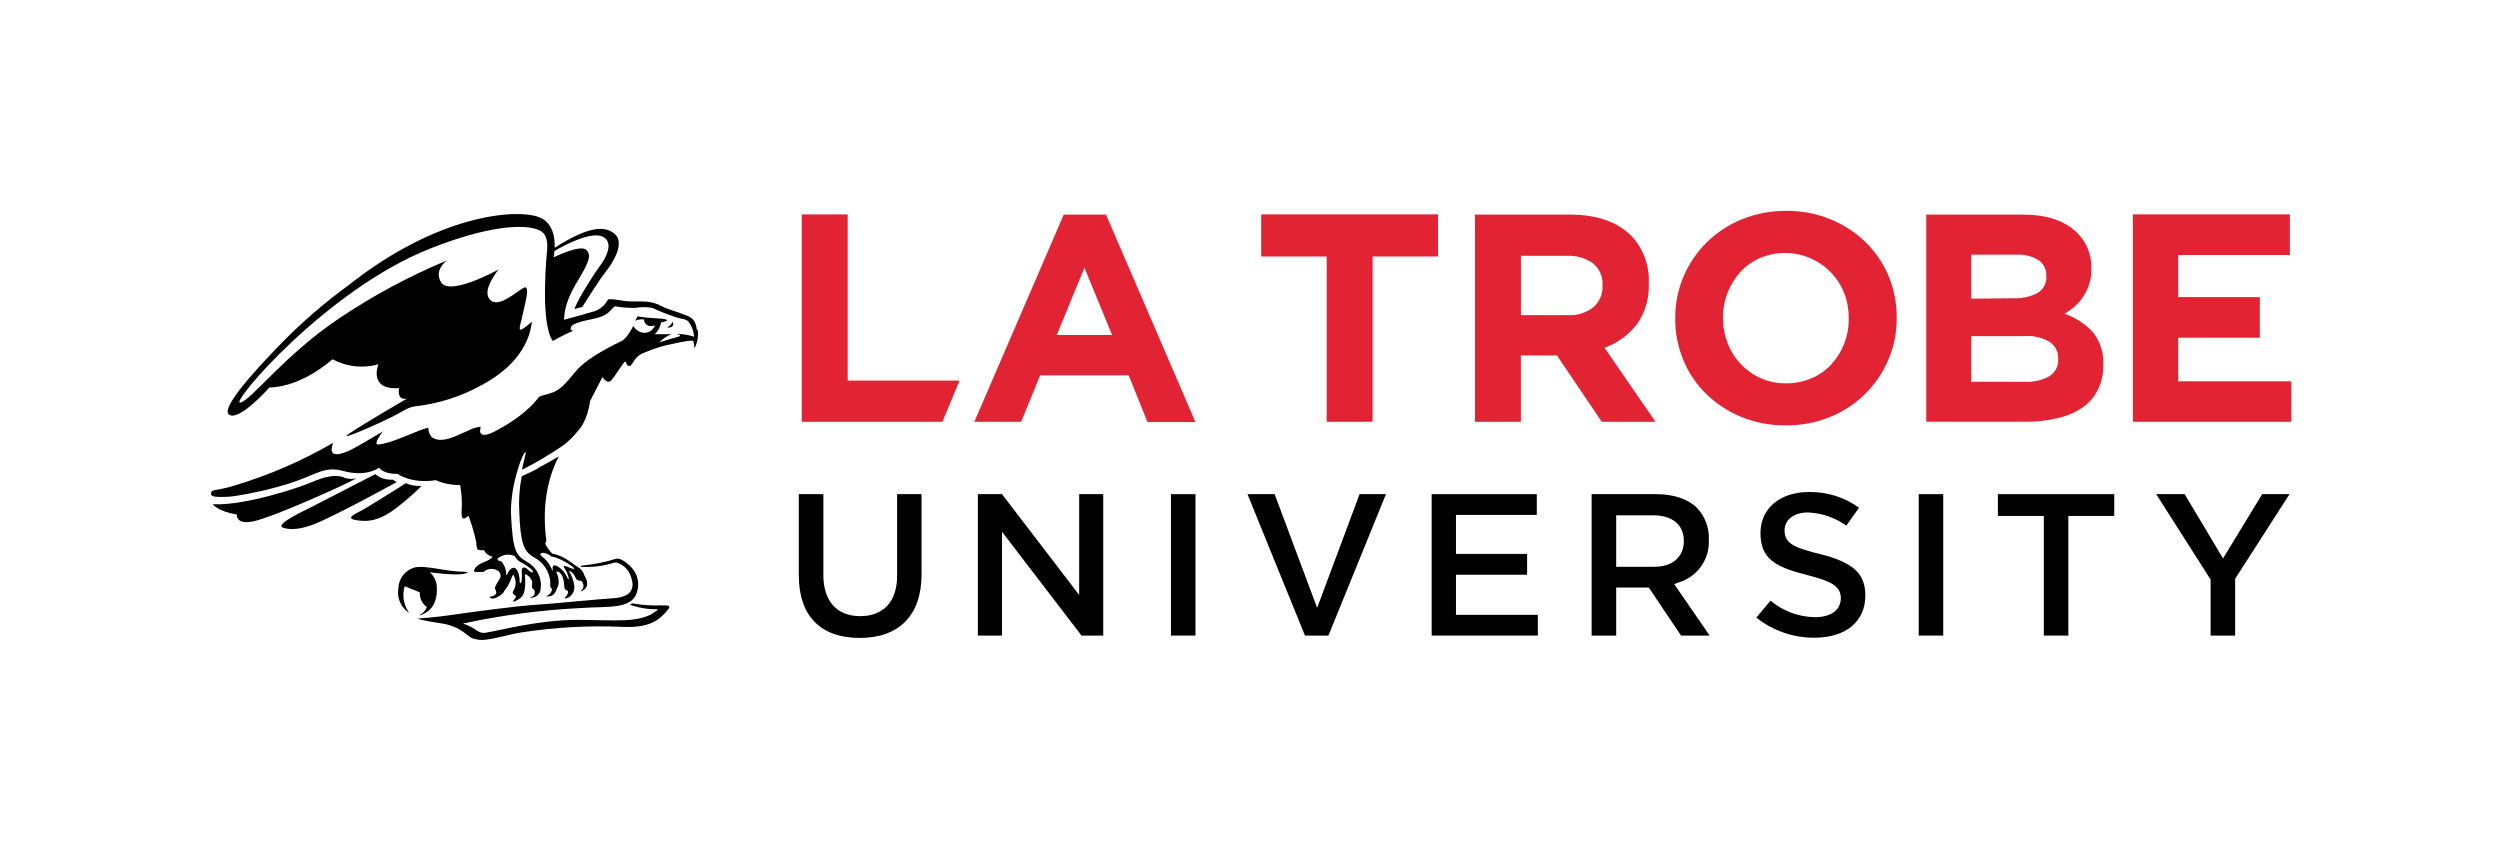
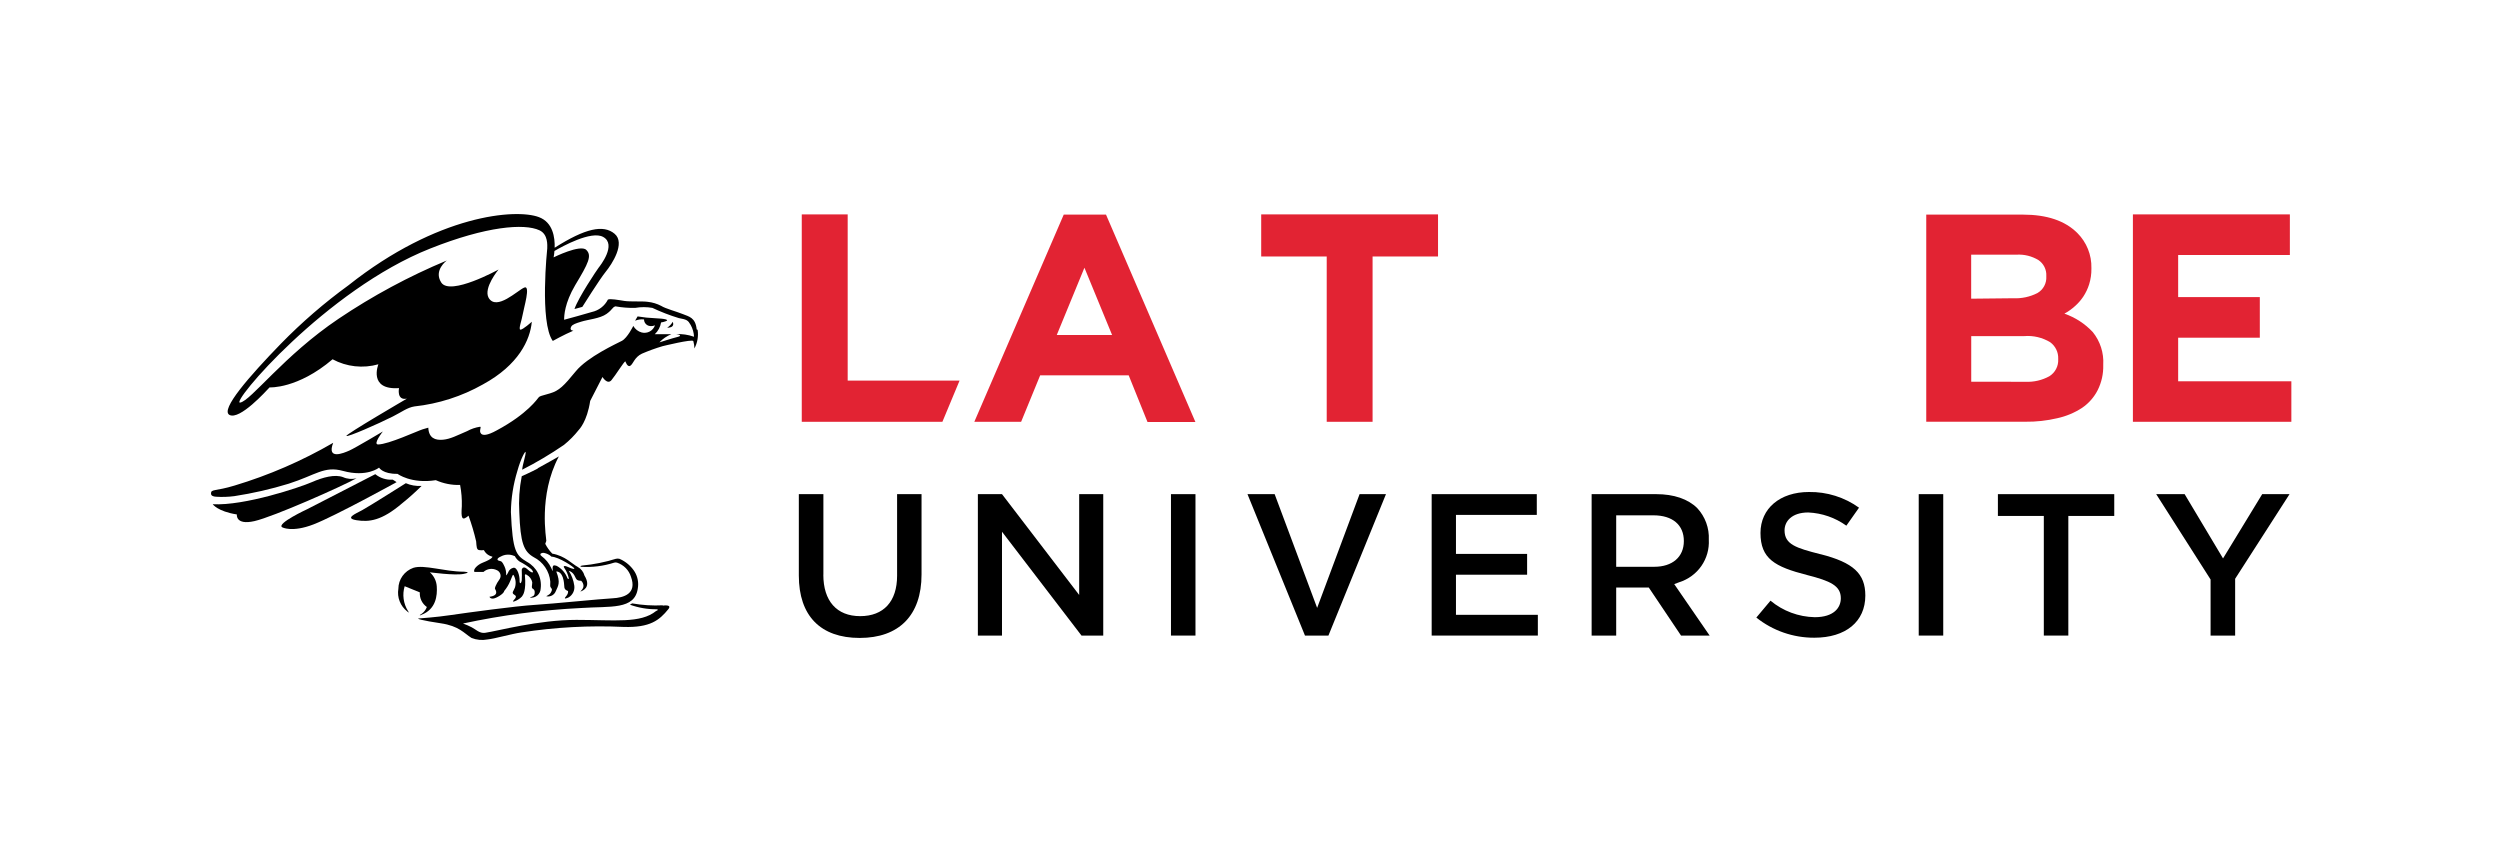
<svg xmlns="http://www.w3.org/2000/svg" width="258" height="87" viewBox="0 0 258 87" fill="none">
  <path d="M82.742 22.125V43.529H97.256L99.026 39.281H87.481V22.125H82.742Z" fill="#E22333" />
  <path d="M114.768 34.573L111.913 27.628L109.058 34.573H114.768ZM109.778 22.148H114.14L123.367 43.551H118.422L116.481 38.735H107.345L105.381 43.528H100.551L109.778 22.148Z" fill="#E22333" />
  <path d="M136.917 26.469H130.156V22.125H148.405V26.469H141.65V43.529H136.917V26.469Z" fill="#E22333" />
-   <path d="M161.749 32.523C162.719 32.59 163.68 32.297 164.444 31.699C164.755 31.424 165 31.084 165.162 30.703C165.324 30.322 165.399 29.909 165.38 29.496V29.439C165.409 29.01 165.334 28.58 165.163 28.185C164.991 27.79 164.727 27.441 164.393 27.168C163.597 26.611 162.634 26.341 161.663 26.401H156.958V32.523H161.749ZM152.219 22.148H162.057C164.787 22.148 166.871 22.874 168.338 24.323C168.955 24.97 169.434 25.735 169.746 26.572C170.058 27.408 170.196 28.298 170.154 29.189V29.252C170.231 30.77 169.788 32.27 168.898 33.505C168.043 34.595 166.894 35.42 165.586 35.885L170.845 43.528H165.306L160.676 36.685H156.953V43.528H152.219V22.148Z" fill="#E22333" />
-   <path d="M184.331 39.559C185.228 39.568 186.117 39.39 186.941 39.036C187.723 38.711 188.424 38.221 188.996 37.6C189.564 36.977 190.012 36.255 190.315 35.47C190.637 34.651 190.798 33.777 190.789 32.898V32.83C190.796 31.943 190.635 31.062 190.315 30.234C189.993 29.424 189.512 28.687 188.899 28.065C188.286 27.443 187.554 26.949 186.747 26.613C185.939 26.276 185.072 26.104 184.196 26.105C183.321 26.107 182.454 26.283 181.648 26.623C180.877 26.956 180.185 27.445 179.615 28.059C179.049 28.681 178.602 29.401 178.296 30.183C177.973 31.008 177.81 31.887 177.817 32.773V32.83C177.812 33.719 177.974 34.601 178.296 35.431C178.598 36.226 179.058 36.952 179.649 37.566C180.247 38.205 180.973 38.713 181.781 39.057C182.588 39.4 183.459 39.571 184.337 39.559M184.274 43.898C182.709 43.912 181.156 43.616 179.706 43.029C178.364 42.478 177.14 41.678 176.098 40.672C175.078 39.683 174.273 38.496 173.734 37.185C173.163 35.828 172.873 34.369 172.883 32.898V32.83C172.871 31.355 173.164 29.893 173.745 28.536C174.307 27.207 175.127 26.002 176.159 24.989C177.191 23.976 178.414 23.177 179.758 22.636C181.216 22.041 182.779 21.744 184.354 21.762C185.921 21.744 187.474 22.042 188.922 22.636C190.263 23.183 191.486 23.981 192.525 24.987C193.539 25.98 194.345 27.163 194.895 28.468C195.461 29.833 195.749 31.296 195.74 32.773V32.83C195.75 34.304 195.457 35.765 194.878 37.123C194.317 38.44 193.507 39.637 192.491 40.649C191.452 41.673 190.22 42.482 188.865 43.029C187.415 43.615 185.863 43.911 184.297 43.898" fill="#E22333" />
  <path d="M209.027 39.4C209.884 39.441 210.736 39.244 211.488 38.832C211.784 38.649 212.026 38.39 212.187 38.082C212.349 37.775 212.425 37.429 212.407 37.083V37.02C212.42 36.691 212.351 36.363 212.206 36.066C212.062 35.769 211.847 35.512 211.579 35.317C210.777 34.831 209.842 34.611 208.907 34.686H203.431V39.394L209.027 39.4ZM207.77 30.779C208.633 30.821 209.491 30.637 210.26 30.245C210.557 30.074 210.8 29.824 210.962 29.523C211.124 29.222 211.199 28.883 211.179 28.542V28.479C211.197 28.163 211.132 27.846 210.992 27.561C210.853 27.276 210.642 27.031 210.38 26.849C209.696 26.43 208.898 26.232 208.096 26.282H203.425V30.825L207.77 30.779ZM198.789 22.148H208.764C211.242 22.148 213.113 22.78 214.377 24.044C214.853 24.518 215.228 25.082 215.478 25.704C215.728 26.326 215.849 26.992 215.833 27.662V27.724C215.841 28.273 215.762 28.819 215.599 29.343C215.458 29.793 215.254 30.221 214.993 30.615C214.747 30.982 214.453 31.316 214.12 31.608C213.793 31.902 213.432 32.158 213.046 32.369C214.167 32.756 215.175 33.411 215.981 34.278C216.742 35.224 217.125 36.418 217.055 37.628V37.691C217.077 38.58 216.881 39.461 216.484 40.257C216.108 40.997 215.55 41.63 214.862 42.097C214.085 42.602 213.222 42.962 212.315 43.159C211.235 43.414 210.126 43.536 209.015 43.523H198.789V22.148Z" fill="#E22333" />
  <path d="M220.115 22.125H236.314V26.316H224.786V30.66H233.213V34.851H224.786V39.349H236.468V43.529H220.115V22.125Z" fill="#E22333" />
  <path d="M84.974 59.31V50.996H82.439V59.395C82.439 63.546 84.671 65.835 88.72 65.835C92.768 65.835 95.103 63.512 95.103 59.287V50.996H92.58V59.418C92.58 62.07 91.192 63.586 88.771 63.586C86.35 63.586 84.968 62.024 84.968 59.31" fill="black" />
  <path d="M100.916 50.996V65.591H103.406V54.875L111.611 65.591H113.855V50.996H111.371V61.4L103.406 50.996H100.916Z" fill="black" />
  <path d="M123.373 50.996H120.844V65.591H123.373V50.996Z" fill="black" />
  <path d="M131.544 50.996H128.74L134.673 65.591H137.094L143.032 50.996H140.308L135.929 62.734L131.544 50.996Z" fill="black" />
  <path d="M150.255 59.31H157.598V57.163H150.255V53.137H158.597V50.996H147.748V65.591H158.706V63.45H150.255V59.31Z" fill="black" />
  <path d="M173.306 60.082C174.229 59.791 175.03 59.203 175.581 58.411C176.132 57.618 176.402 56.666 176.349 55.704C176.378 55.107 176.287 54.51 176.081 53.948C175.875 53.386 175.559 52.871 175.15 52.433C174.202 51.496 172.74 50.996 170.925 50.996H164.256V65.591H166.791V60.633H170.154L173.483 65.591H176.435L172.78 60.281L173.306 60.082ZM166.791 58.492V53.182H170.639C172.603 53.182 173.774 54.171 173.774 55.834C173.774 57.498 172.569 58.492 170.725 58.492H166.791Z" fill="black" />
  <path d="M187.855 57.191C185.359 56.555 184.166 56.186 184.166 54.733C184.166 53.795 184.92 52.887 186.61 52.887C188.027 52.949 189.395 53.423 190.544 54.25L191.851 52.393C190.349 51.315 188.537 50.747 186.684 50.774C183.692 50.774 181.682 52.478 181.682 54.999C181.682 57.669 183.167 58.492 186.496 59.344C188.899 59.957 189.973 60.445 189.973 61.74C189.973 62.706 189.265 63.694 187.284 63.694C185.61 63.661 183.998 63.06 182.716 61.99L181.254 63.733C182.95 65.088 185.063 65.822 187.238 65.812C190.487 65.812 192.502 64.148 192.502 61.462C192.502 59.19 191.258 58.055 187.9 57.197" fill="black" />
  <path d="M200.542 50.996H198.012V65.591H200.542V50.996Z" fill="black" />
  <path d="M210.922 65.591H213.452V53.245H218.191V50.996H206.183V53.245H210.922V65.591Z" fill="black" />
  <path d="M233.459 50.996L229.417 57.629L225.454 50.996H222.519L228.132 59.804V65.591H230.667V59.73L236.28 50.996H233.459Z" fill="black" />
  <path d="M69.421 33.216C69.284 33.461 69.088 33.668 68.85 33.818C69.746 33.818 69.421 33.216 69.421 33.216Z" fill="black" />
  <path d="M53.13 57.391C53.246 57.619 53.419 57.815 53.633 57.958C54.053 58.172 54.449 58.429 54.815 58.725C54.929 58.839 55.049 59.015 54.986 59.06C54.923 59.106 54.763 59.06 54.415 58.736C54.067 58.413 53.884 58.606 53.844 58.805C53.862 59.168 53.862 59.532 53.844 59.895C53.787 60.258 53.604 60.309 53.621 59.895C53.638 59.48 53.41 58.555 53.005 58.589C52.873 58.614 52.751 58.674 52.651 58.762C52.551 58.85 52.476 58.962 52.434 59.089C52.337 59.287 52.188 59.48 52.234 59.316C52.247 59.014 52.186 58.714 52.057 58.441C51.84 57.975 51.771 57.924 51.52 57.873C51.269 57.822 51.246 57.623 51.68 57.436C51.888 57.319 52.121 57.252 52.36 57.24C52.599 57.228 52.837 57.272 53.056 57.368M71.898 33.994C71.773 32.773 71.116 32.676 70.471 32.415C69.826 32.154 68.667 31.847 68.238 31.569C67.806 31.343 67.336 31.201 66.851 31.149C66.337 31.069 65.041 31.149 64.447 31.058C63.853 30.967 62.94 30.791 62.734 30.921C62.57 31.244 62.336 31.526 62.048 31.747C61.761 31.968 61.428 32.122 61.073 32.199C60.176 32.477 59.04 32.767 58.218 33C58.218 32.574 58.263 31.296 59.36 29.428C60.73 27.156 61.112 26.384 60.502 25.788C59.891 25.192 57.133 26.56 57.133 26.56C57.175 26.343 57.204 26.122 57.218 25.901C58.012 25.436 61.021 23.772 62.249 24.453C63.67 25.243 61.929 27.435 61.769 27.639C61.609 27.843 59.674 30.723 59.285 31.892L60.096 31.671C60.096 31.671 61.895 28.797 62.517 28.037C63.139 27.276 64.578 25.089 63.425 24.124C62.272 23.158 60.41 23.556 57.241 25.566C57.276 24.521 57.07 22.954 55.62 22.409C53.244 21.506 45.165 22.148 35.972 29.434C33.478 31.247 31.142 33.266 28.989 35.47C25.74 38.821 22.708 42.285 23.679 42.819C24.741 43.386 27.493 40.32 27.818 39.979C27.818 39.979 30.707 40.155 34.322 37.077C35.769 37.859 37.467 38.045 39.05 37.594C39.05 37.594 37.965 40.275 41.179 40.053C41.179 40.053 40.905 41.359 41.996 41.138C41.996 41.138 35.641 44.84 35.749 44.988C35.858 45.136 39.004 43.756 40.546 42.978C41.471 42.512 42.025 42.063 42.767 41.944C45.254 41.675 47.66 40.902 49.836 39.672C53.53 37.662 54.712 35.067 54.883 33.204C54.883 33.204 53.941 34.05 53.707 34.022C53.473 33.994 53.855 33.034 53.952 32.415C54.049 31.796 54.792 29.388 54.101 29.678C53.41 29.967 51.246 32.114 50.429 30.74C49.858 29.723 51.451 27.815 51.451 27.815C51.451 27.815 46.455 30.575 45.536 29.155C44.719 27.895 46.107 26.884 46.107 26.884C42.194 28.517 38.453 30.532 34.938 32.898C29.291 36.697 25.888 41.365 24.786 41.547C23.684 41.728 33.654 29.899 44.406 25.646C50.207 23.34 54.112 23.039 55.671 23.766C56.585 24.186 56.476 25.351 56.476 25.634C56.476 25.634 55.665 33.273 57.047 35.186C57.047 35.186 58.189 34.544 59.177 34.124C59.177 34.124 58.72 34.124 58.949 33.71C59.068 33.483 59.44 33.363 59.971 33.199C60.69 32.971 61.929 32.875 62.591 32.398C63.254 31.921 63.162 31.728 63.511 31.614C64.185 31.735 64.87 31.789 65.555 31.773C66.14 31.671 66.739 31.671 67.325 31.773C68.204 32.189 69.112 32.54 70.043 32.824C70.899 32.983 70.996 33.045 71.282 33.545C71.486 33.913 71.603 34.323 71.624 34.743H71.59C71.008 34.539 70.391 34.45 69.774 34.482C70.1 34.516 70.425 34.652 69.946 34.766C69.466 34.88 68.05 35.334 68.05 35.334C68.395 34.964 68.818 34.675 69.289 34.488C69.323 34.488 67.576 34.488 67.576 34.488C67.919 34.166 68.146 33.741 68.221 33.278C68.375 33.253 68.525 33.215 68.672 33.165C69.141 33.006 68.621 32.881 67.61 32.841C67.004 32.817 66.399 32.754 65.8 32.654L65.543 33.096C65.834 32.978 66.15 32.933 66.463 32.966C66.463 33.135 66.526 33.298 66.64 33.424C66.754 33.55 66.91 33.629 67.079 33.647C67.255 33.669 67.433 33.642 67.593 33.568C67.502 33.842 67.31 34.071 67.056 34.209C66.801 34.347 66.504 34.384 66.223 34.312C66.04 34.263 65.869 34.177 65.72 34.061C65.571 33.945 65.447 33.8 65.355 33.636C65.355 33.636 64.75 34.874 64.179 35.175C63.608 35.476 60.639 36.827 59.417 38.321C58.195 39.815 57.704 40.32 56.767 40.593C55.831 40.865 55.717 40.871 55.597 41.001C55.477 41.132 54.455 42.705 51.274 44.409C50.252 44.977 49.83 44.937 49.658 44.767C49.373 44.483 49.739 44.028 49.539 44.04C49.07 44.111 48.617 44.265 48.203 44.494C47.158 44.937 46.49 45.312 45.702 45.38C44.914 45.448 44.251 45.215 44.2 44.136C44.2 44.136 44.166 44.136 43.629 44.301C43.092 44.465 40.106 45.857 39.021 45.868C38.45 45.868 39.512 44.528 39.512 44.528C39.512 44.528 36.657 46.232 36.052 46.498C35.447 46.765 33.688 47.504 34.385 45.698C31.177 47.56 27.76 49.041 24.204 50.11C22.234 50.712 21.76 50.451 21.777 50.934C21.777 51.161 22 51.246 22.297 51.263C22.927 51.304 23.56 51.283 24.187 51.201C26.085 50.91 27.959 50.481 29.794 49.917C32.609 49.02 33.448 48.06 35.401 48.6C37.885 49.281 39.118 48.259 39.118 48.259C39.118 48.259 39.495 48.929 41.025 48.901C41.025 48.901 42.424 49.957 44.977 49.554C45.764 49.905 46.621 50.074 47.483 50.048C47.622 50.772 47.681 51.509 47.66 52.245C47.569 53.478 47.66 53.824 48.351 53.217C48.668 54.086 48.931 54.973 49.139 55.874C49.185 56.408 49.173 56.737 49.459 56.772C49.618 56.793 49.779 56.793 49.938 56.772C50.025 56.942 50.149 57.091 50.301 57.208C50.454 57.325 50.63 57.407 50.818 57.447C50.818 57.447 50.88 57.652 49.807 58.072C49.27 58.282 48.779 58.782 48.968 59.026C48.968 59.026 49.413 59.026 49.893 59.026C50.077 58.858 50.309 58.751 50.558 58.718C50.806 58.686 51.058 58.73 51.28 58.844C51.415 58.905 51.525 59.009 51.591 59.141C51.658 59.272 51.677 59.422 51.646 59.566C51.62 59.664 51.575 59.757 51.514 59.838C51.48 59.895 51.4 59.997 51.309 60.151C51.217 60.304 51.035 60.667 51.086 60.77C51.137 60.872 51.554 61.457 50.515 61.587C50.515 61.587 50.566 61.792 50.886 61.775C51.206 61.758 52.028 61.252 52.028 60.997C52.29 60.687 52.502 60.338 52.656 59.963C52.896 59.355 52.925 59.265 53.005 59.355C53.114 59.548 53.182 59.761 53.206 59.98C53.229 60.2 53.207 60.422 53.142 60.633C52.976 61.036 52.833 61.116 52.965 61.292C53.034 61.353 53.109 61.408 53.187 61.457C53.273 61.519 53.284 61.672 53.033 61.917C52.599 62.354 53.781 61.837 53.947 61.428C53.947 61.428 54.324 60.997 54.169 59.367C54.169 59.367 54.169 59.191 54.358 59.321C54.504 59.401 54.632 59.513 54.73 59.647C54.829 59.782 54.897 59.936 54.929 60.099C54.929 60.4 54.797 60.667 55.003 60.77C55.209 60.872 55.22 61.19 55.14 61.389C55.06 61.587 54.603 61.644 54.712 61.678C54.846 61.693 54.981 61.68 55.109 61.641C55.238 61.601 55.357 61.536 55.459 61.448C55.561 61.361 55.643 61.253 55.701 61.133C55.76 61.012 55.792 60.88 55.797 60.747C55.869 60.201 55.774 59.646 55.525 59.155C55.275 58.663 54.882 58.258 54.398 57.992C53.256 57.305 52.902 56.965 52.725 52.847C52.745 51.415 52.968 49.993 53.387 48.622C53.764 47.26 54.221 46.498 54.244 46.652C54.289 46.924 53.918 47.958 53.889 48.475C55.381 47.715 56.821 46.859 58.2 45.914C58.762 45.46 59.272 44.946 59.719 44.38C59.759 44.329 60.581 43.529 60.907 41.376L62.175 38.906C62.175 38.906 62.677 39.735 63.1 39.235C63.522 38.736 64.401 37.304 64.538 37.287C64.538 37.287 64.744 37.935 65.047 37.747C65.349 37.56 65.469 36.867 66.246 36.498C66.94 36.199 67.651 35.941 68.376 35.726C68.376 35.726 71.442 34.97 71.55 35.198C71.623 35.445 71.662 35.701 71.664 35.959C71.979 35.371 72.095 34.698 71.996 34.039" fill="black" />
  <path d="M35.401 49.241C34.567 48.929 33.357 49.241 32.164 49.764C30.97 50.286 25.232 52.217 21.954 52.035C21.954 52.035 22.44 52.773 24.444 53.092C24.444 53.092 24.278 54.227 26.254 53.779C28.23 53.33 35.31 50.19 36.8 49.349C36.335 49.477 35.84 49.439 35.401 49.241Z" fill="black" />
  <path d="M40.5 49.502C39.859 49.541 39.228 49.338 38.73 48.935L31.707 52.546C31.707 52.546 28.498 54.034 29.12 54.415C29.12 54.415 30.12 54.983 32.364 54.114C34.608 53.245 40.928 49.758 40.928 49.758C40.928 49.758 40.557 49.502 40.534 49.502" fill="black" />
  <path d="M43.481 50.145C42.933 50.18 42.385 50.085 41.882 49.866C41.882 49.866 38.091 52.263 37.377 52.649C36.663 53.035 35.533 53.489 36.806 53.688C38.079 53.887 39.387 53.756 41.511 51.933C42.209 51.374 42.876 50.776 43.509 50.145" fill="black" />
  <path d="M56.893 57.447C57.635 57.447 59.303 58.549 59.274 58.68C59.245 58.81 58.652 58.526 58.48 58.458C58.309 58.39 58.058 58.362 58.252 58.634C58.469 58.954 58.623 59.313 58.703 59.691C58.703 59.821 58.566 59.691 58.566 59.691C58.367 59.141 57.973 58.683 57.458 58.401C57.144 58.282 57.047 58.356 57.03 58.572C57.013 58.788 57.127 59.214 56.882 58.606C56.656 58.123 56.312 57.703 55.882 57.385C55.705 57.271 55.785 57.147 55.785 57.147C55.837 57.107 55.896 57.079 55.959 57.064C56.022 57.05 56.087 57.049 56.151 57.061C56.426 57.116 56.682 57.241 56.893 57.425M55.523 48.339C54.775 48.736 53.844 49.145 53.844 49.145C53.6 50.379 53.516 51.638 53.593 52.893C53.707 56.033 54.05 56.908 55.077 57.499C55.554 57.74 55.962 58.098 56.261 58.539C56.561 58.98 56.743 59.49 56.79 60.02C56.79 60.423 56.739 60.525 56.87 60.667C57.002 60.809 56.99 60.9 56.836 61.173C56.682 61.445 56.265 61.519 56.419 61.542C56.61 61.575 56.807 61.542 56.977 61.448C57.146 61.354 57.278 61.205 57.35 61.025C57.595 60.457 57.875 60.168 57.407 58.981C57.407 58.981 57.978 58.89 58.166 59.912C58.298 60.565 58.092 60.804 58.617 60.991C58.617 60.991 58.697 61.224 58.401 61.559C58.104 61.894 58.492 61.746 58.697 61.644C58.898 61.52 59.059 61.341 59.16 61.128C59.261 60.916 59.299 60.679 59.268 60.446C59.192 59.896 58.997 59.369 58.697 58.901C58.941 58.978 59.145 59.145 59.268 59.367C59.48 59.742 59.451 59.935 59.976 59.935C60.05 60.003 60.11 60.086 60.151 60.178C60.192 60.269 60.214 60.368 60.216 60.469C60.216 60.832 59.782 61.088 59.931 61.036C60.079 60.985 61.073 60.639 60.319 59.401C60.269 59.212 60.181 59.035 60.06 58.881C59.939 58.727 59.789 58.598 59.617 58.504C59.046 58.203 58.321 57.368 56.996 57.135C56.703 56.837 56.459 56.496 56.271 56.124C56.315 56.025 56.351 55.922 56.379 55.818C56.408 55.67 55.517 51.15 57.675 47.101C57.675 47.101 56.225 47.941 55.477 48.333" fill="black" />
  <path d="M41.733 60.486L43.326 61.133C43.306 61.425 43.362 61.718 43.489 61.983C43.617 62.248 43.81 62.475 44.051 62.643C43.943 62.939 43.743 63.194 43.48 63.37C43.383 63.444 43.303 63.461 43.326 63.49C43.349 63.518 43.412 63.49 43.475 63.456C44.994 62.888 45.142 61.474 45.074 60.508C45.037 59.951 44.78 59.43 44.36 59.06C44.36 59.06 46.918 59.412 47.849 59.225C48.779 59.037 47.849 58.998 47.849 58.998C45.913 58.998 43.755 58.242 42.658 58.6C42.208 58.758 41.817 59.051 41.54 59.438C41.263 59.825 41.113 60.288 41.111 60.764C41.038 61.2 41.085 61.648 41.247 62.059C41.408 62.471 41.679 62.832 42.03 63.103C42.093 63.154 42.179 63.228 42.19 63.217C42.202 63.206 42.133 63.098 42.104 63.052C41.868 62.675 41.715 62.252 41.656 61.811C41.596 61.371 41.633 60.922 41.762 60.497" fill="black" />
  <path d="M68.41 62.467C67.347 62.521 66.282 62.454 65.235 62.269L65.007 62.405C65.892 62.725 66.828 62.885 67.77 62.876C68.073 62.927 67.713 63.052 67.713 63.052C66.103 64.364 63.425 63.972 59.485 63.972C55.545 63.972 51.417 65.108 50.064 65.307C49.493 65.397 49.065 64.926 48.682 64.739C48.391 64.588 48.089 64.457 47.78 64.347C51.802 63.481 55.889 62.945 59.999 62.745C62.985 62.541 65.509 62.961 65.823 60.718C65.924 60.13 65.81 59.526 65.503 59.014C65.128 58.417 64.578 57.947 63.928 57.669C63.806 57.638 63.678 57.638 63.556 57.669C62.43 58.019 61.271 58.251 60.096 58.361C59.782 58.401 59.953 58.492 59.953 58.492C61.112 58.566 62.275 58.422 63.379 58.066C63.478 58.035 63.584 58.035 63.682 58.066C64.019 58.178 64.325 58.369 64.574 58.621C64.824 58.874 65.009 59.182 65.115 59.52C65.76 61.28 64.379 61.689 63.197 61.746C62.015 61.803 57.03 62.314 55.14 62.428C53.25 62.541 48.288 63.217 46.455 63.484C45.068 63.694 43.292 63.819 43.292 63.819C42.812 63.819 43.6 64.046 45.49 64.324C47.38 64.603 47.883 65.346 48.659 65.835C49.177 66.043 49.744 66.099 50.292 65.994C51.075 65.914 52.736 65.426 53.798 65.267C57.293 64.727 60.834 64.536 64.367 64.699C67.091 64.784 68.05 64.006 68.969 62.87C69.403 62.337 68.398 62.501 68.398 62.501" fill="black" />
</svg>